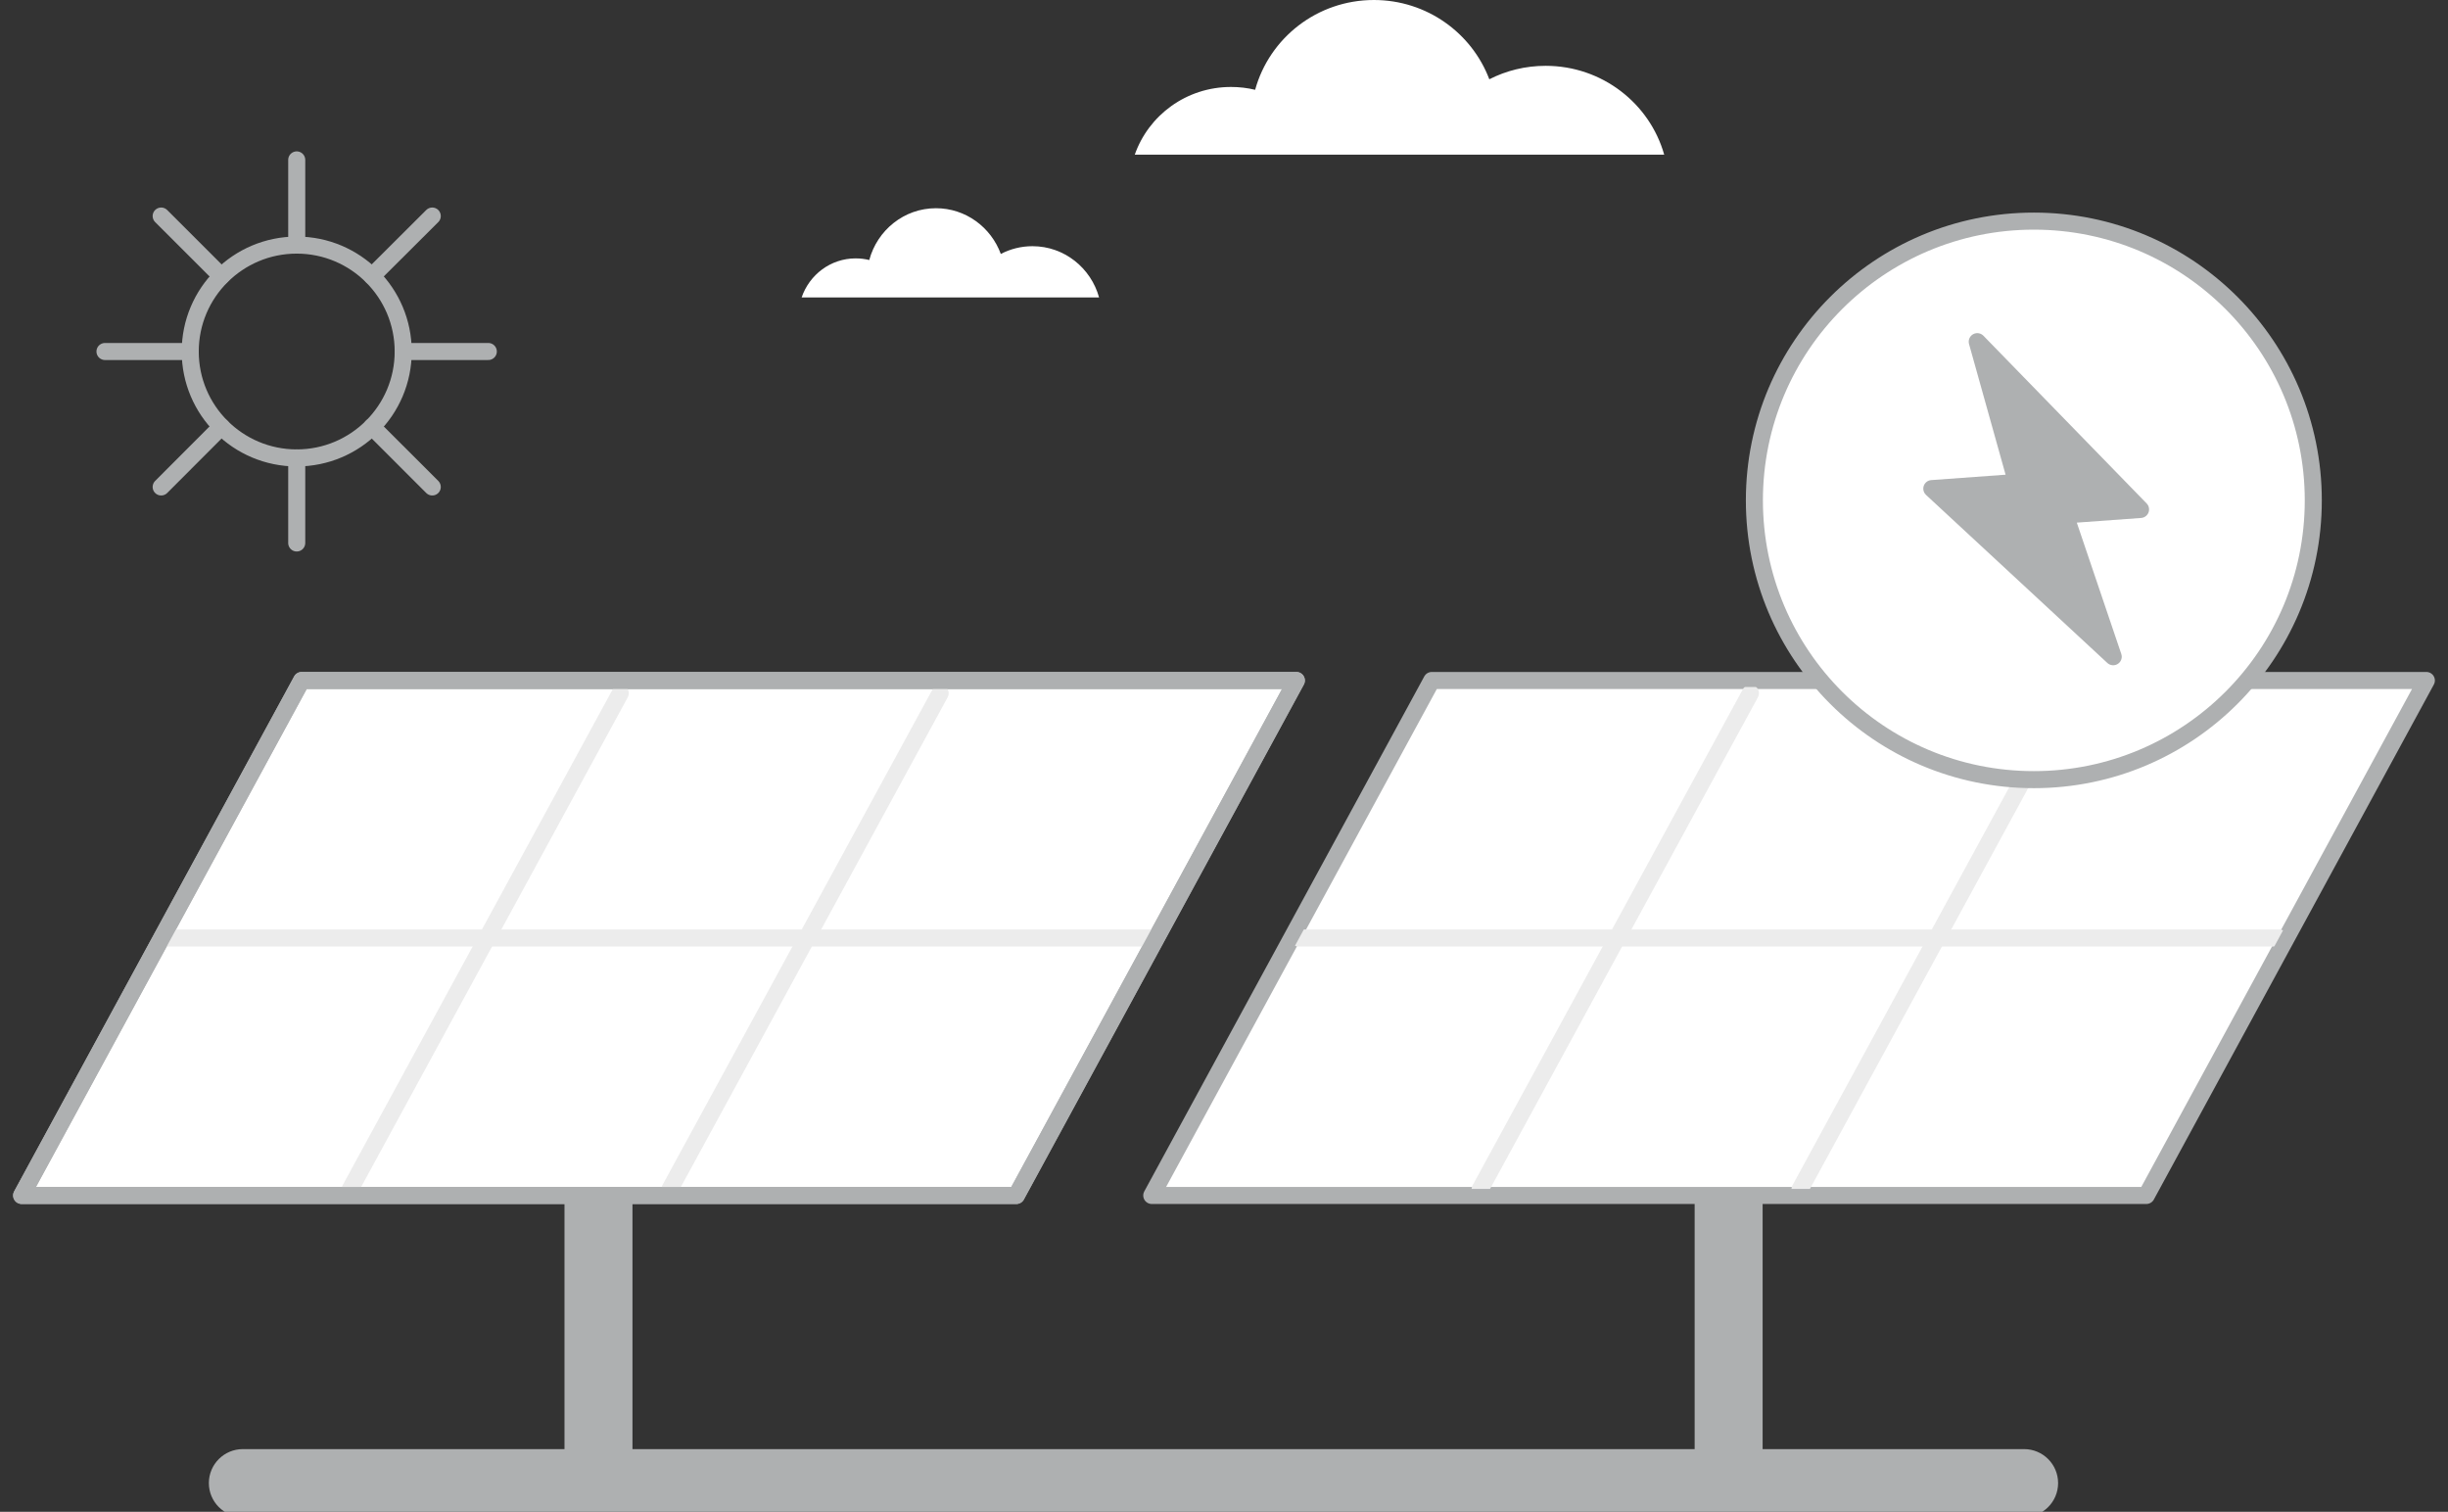
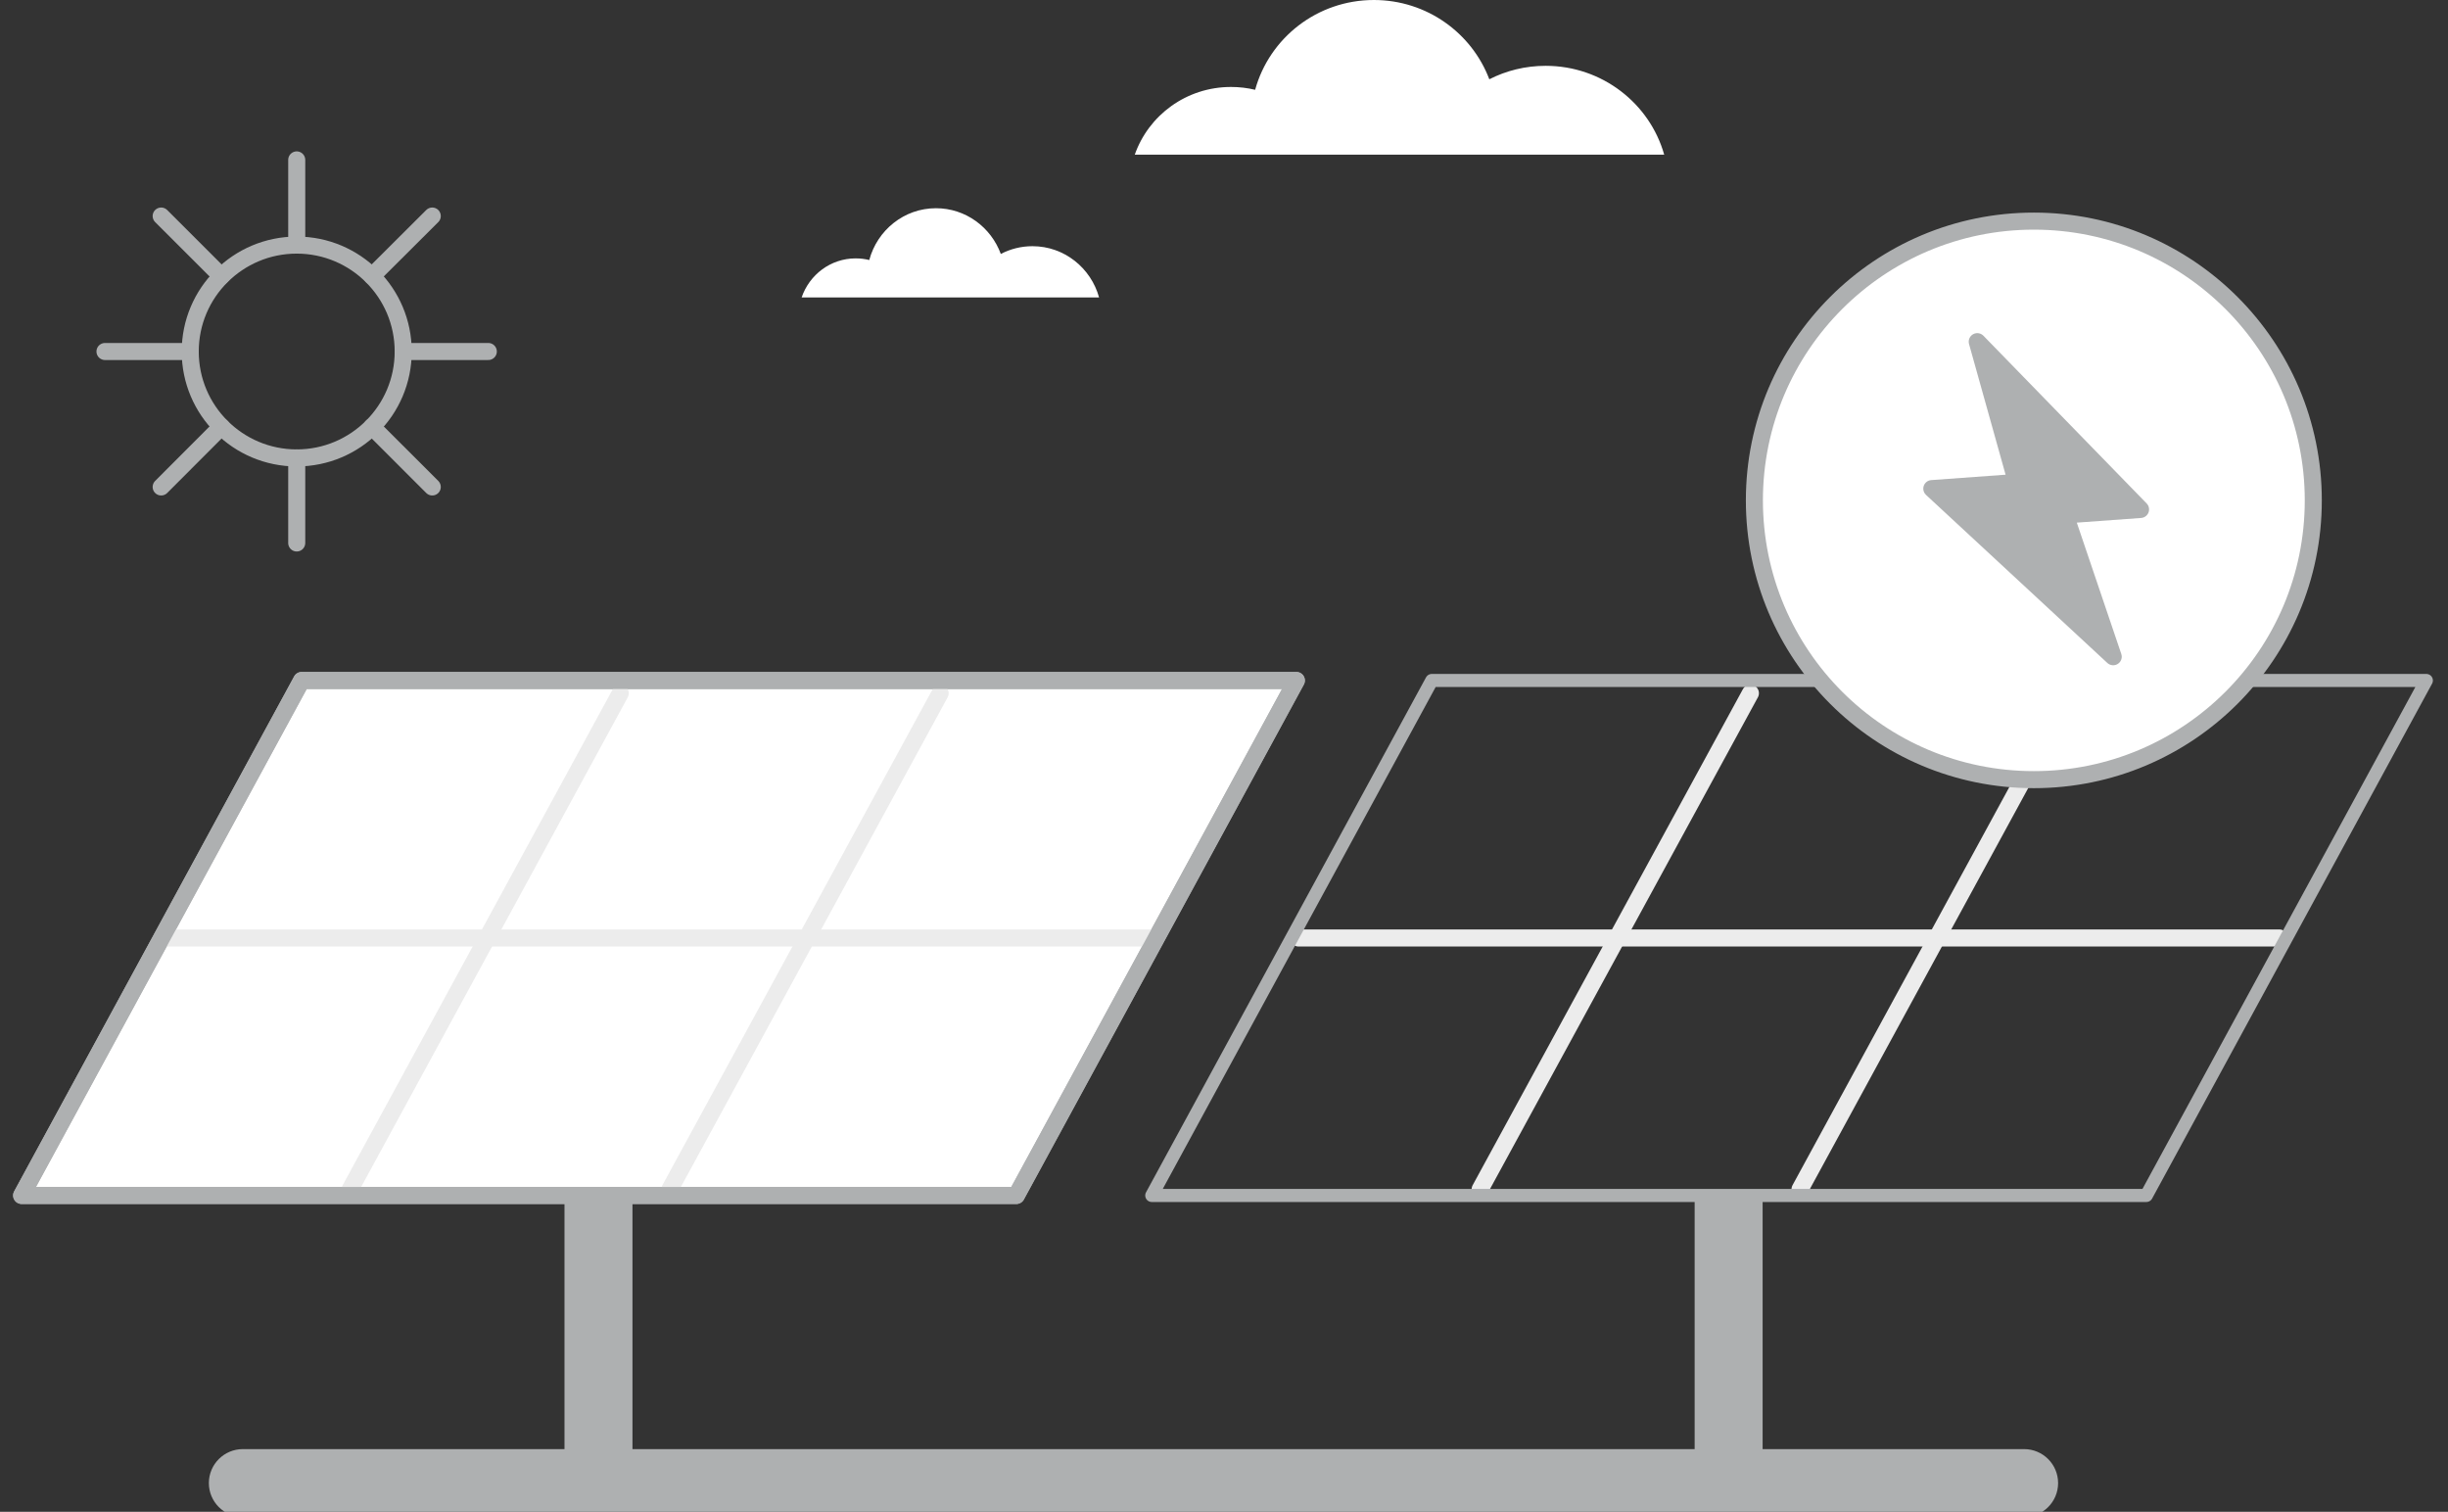
<svg xmlns="http://www.w3.org/2000/svg" width="468" height="289" viewBox="0 0 468 289" fill="none">
  <rect x="0" y="0" width="468" height="289" fill="#333333" stroke="none" />
  <g clip-path="url(#clip0_2845_15964)">
-     <path d="M463.862 130.083L410.333 228.526H220.191L273.72 130.083H463.862Z" fill="white" stroke="#AEB0B1" stroke-width="3.26" stroke-linecap="round" stroke-linejoin="round" />
    <path d="M336.972 227.74H323.977V278.873H336.972V227.74Z" fill="#AEB0B1" />
    <path d="M386.963 290C390.552 290 393.461 287.093 393.461 283.507C393.461 279.921 390.552 277.014 386.963 277.014H46.428C42.839 277.014 39.93 279.921 39.93 283.507C39.93 287.093 42.839 290 46.428 290H386.963Z" fill="#AEB0B1" />
    <path d="M334.637 132.518L282.969 227.347" stroke="#ECECEC" stroke-width="3.26" stroke-linecap="round" stroke-linejoin="round" />
    <path d="M395.763 132.518L344.121 227.347" stroke="#ECECEC" stroke-width="3.26" stroke-linecap="round" stroke-linejoin="round" />
    <path d="M248.227 179.304H435.748" stroke="#ECECEC" stroke-width="3.26" stroke-linecap="round" stroke-linejoin="round" />
    <path d="M247.833 130.083L194.304 228.526H4.137L57.666 130.083H247.833Z" fill="white" stroke="#AEB0B1" stroke-width="3.26" stroke-linecap="round" stroke-linejoin="round" />
    <path d="M120.914 227.74H107.918V278.873H120.914V227.74Z" fill="#AEB0B1" />
    <path d="M118.584 132.518L66.941 227.347" stroke="#ECECEC" stroke-width="3.26" stroke-linecap="round" stroke-linejoin="round" />
    <path d="M179.735 132.518L128.066 227.347" stroke="#ECECEC" stroke-width="3.26" stroke-linecap="round" stroke-linejoin="round" />
    <path d="M32.172 179.304H219.693" stroke="#ECECEC" stroke-width="3.26" stroke-linecap="round" stroke-linejoin="round" />
    <path d="M247.833 130.083L194.304 228.526H4.137L57.666 130.083H247.833Z" stroke="#AEB0B1" stroke-width="3.26" stroke-linecap="round" stroke-linejoin="round" />
    <path d="M463.862 130.083L410.333 228.526H220.191L273.72 130.083H463.862Z" stroke="#AEB0B1" stroke-width="2.5" stroke-linecap="round" stroke-linejoin="round" />
    <path d="M56.725 87.538C67.969 87.538 77.084 78.43 77.084 67.195C77.084 55.959 67.969 46.852 56.725 46.852C45.482 46.852 36.367 55.959 36.367 67.195C36.367 78.43 45.482 87.538 56.725 87.538Z" stroke="#AEB0B1" stroke-width="3.26" stroke-linecap="round" stroke-linejoin="round" />
    <path d="M56.727 30.566V46.851" stroke="#AEB0B1" stroke-width="3.26" stroke-linecap="round" stroke-linejoin="round" />
    <path d="M56.727 87.537V103.796" stroke="#AEB0B1" stroke-width="3.26" stroke-linecap="round" stroke-linejoin="round" />
    <path d="M93.353 67.194H77.082" stroke="#AEB0B1" stroke-width="3.26" stroke-linecap="round" stroke-linejoin="round" />
    <path d="M36.367 67.194H20.07" stroke="#AEB0B1" stroke-width="3.26" stroke-linecap="round" stroke-linejoin="round" />
    <path d="M82.638 41.301L71.109 52.794" stroke="#AEB0B1" stroke-width="3.26" stroke-linecap="round" stroke-linejoin="round" />
    <path d="M42.315 81.568L30.812 93.088" stroke="#AEB0B1" stroke-width="3.26" stroke-linecap="round" stroke-linejoin="round" />
    <path d="M82.638 93.088L71.109 81.568" stroke="#AEB0B1" stroke-width="3.26" stroke-linecap="round" stroke-linejoin="round" />
    <path d="M42.315 52.794L30.812 41.301" stroke="#AEB0B1" stroke-width="3.26" stroke-linecap="round" stroke-linejoin="round" />
    <path d="M388.822 149.038C418.328 149.038 442.246 125.137 442.246 95.654C442.246 66.171 418.328 42.27 388.822 42.27C359.317 42.27 335.398 66.171 335.398 95.654C335.398 125.137 359.317 149.038 388.822 149.038Z" fill="white" stroke="#AEB0B1" stroke-width="3.26" stroke-linejoin="round" />
    <path d="M378.008 65.32L409.216 97.381L394.807 98.428L403.99 125.536L369.324 93.408L385.536 92.232L378.008 65.32Z" fill="#AEB0B1" stroke="#AEB0B1" stroke-width="3.272" stroke-linecap="round" stroke-linejoin="round" />
  </g>
  <path d="M210.105 56.862H153.254C154.738 52.514 158.796 49.394 163.585 49.394C164.478 49.394 165.348 49.499 166.183 49.707C167.713 44.002 172.838 39.804 178.937 39.804C184.619 39.804 189.454 43.445 191.332 48.548C193.141 47.597 195.205 47.063 197.385 47.063C203.449 47.063 208.563 51.215 210.117 56.862H210.105Z" fill="white" />
  <path d="M318.136 29.569H216.941C219.583 22.031 226.807 16.624 235.331 16.624C236.92 16.624 238.468 16.805 239.954 17.166C242.679 7.277 251.801 0 262.658 0C272.771 0 281.378 6.312 284.721 15.156C287.941 13.508 291.615 12.583 295.495 12.583C306.289 12.583 315.391 19.779 318.157 29.569H318.136Z" fill="white" />
  <defs>
    <clipPath id="clip0_2845_15964">
      <rect width="466.275" height="262.706" fill="white" transform="translate(0.863 27.294)" />
    </clipPath>
  </defs>
</svg>